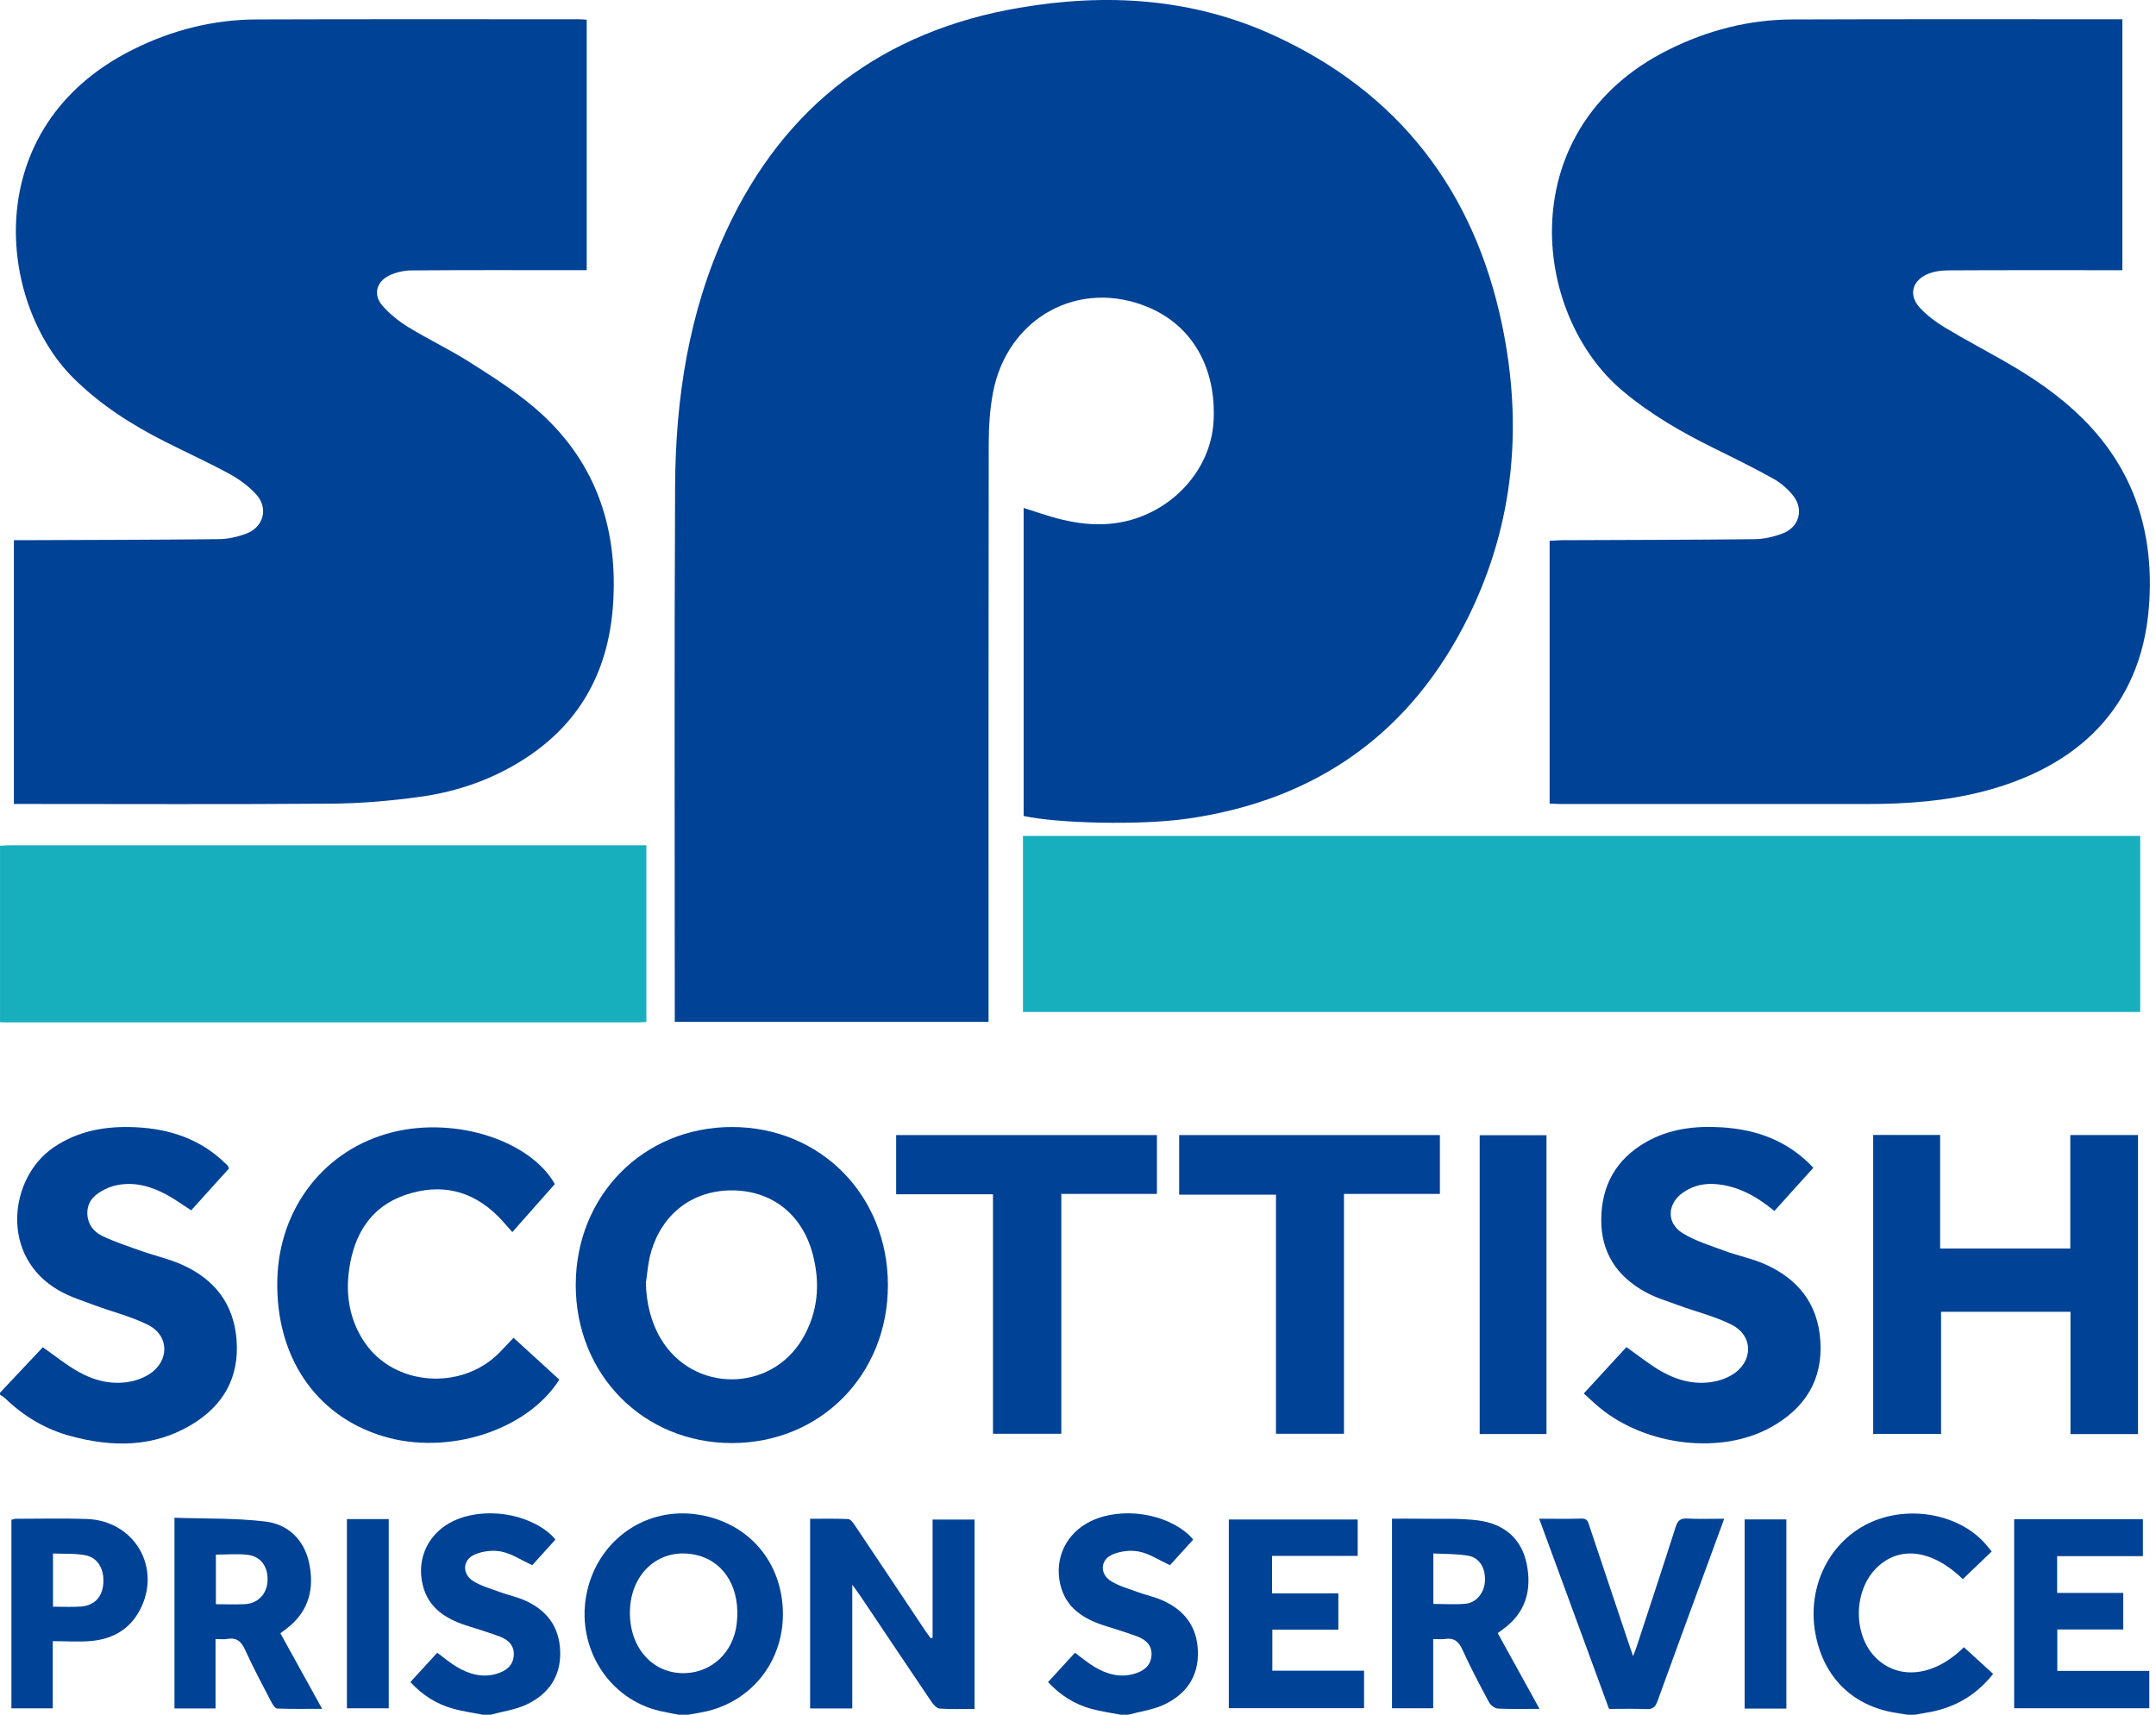
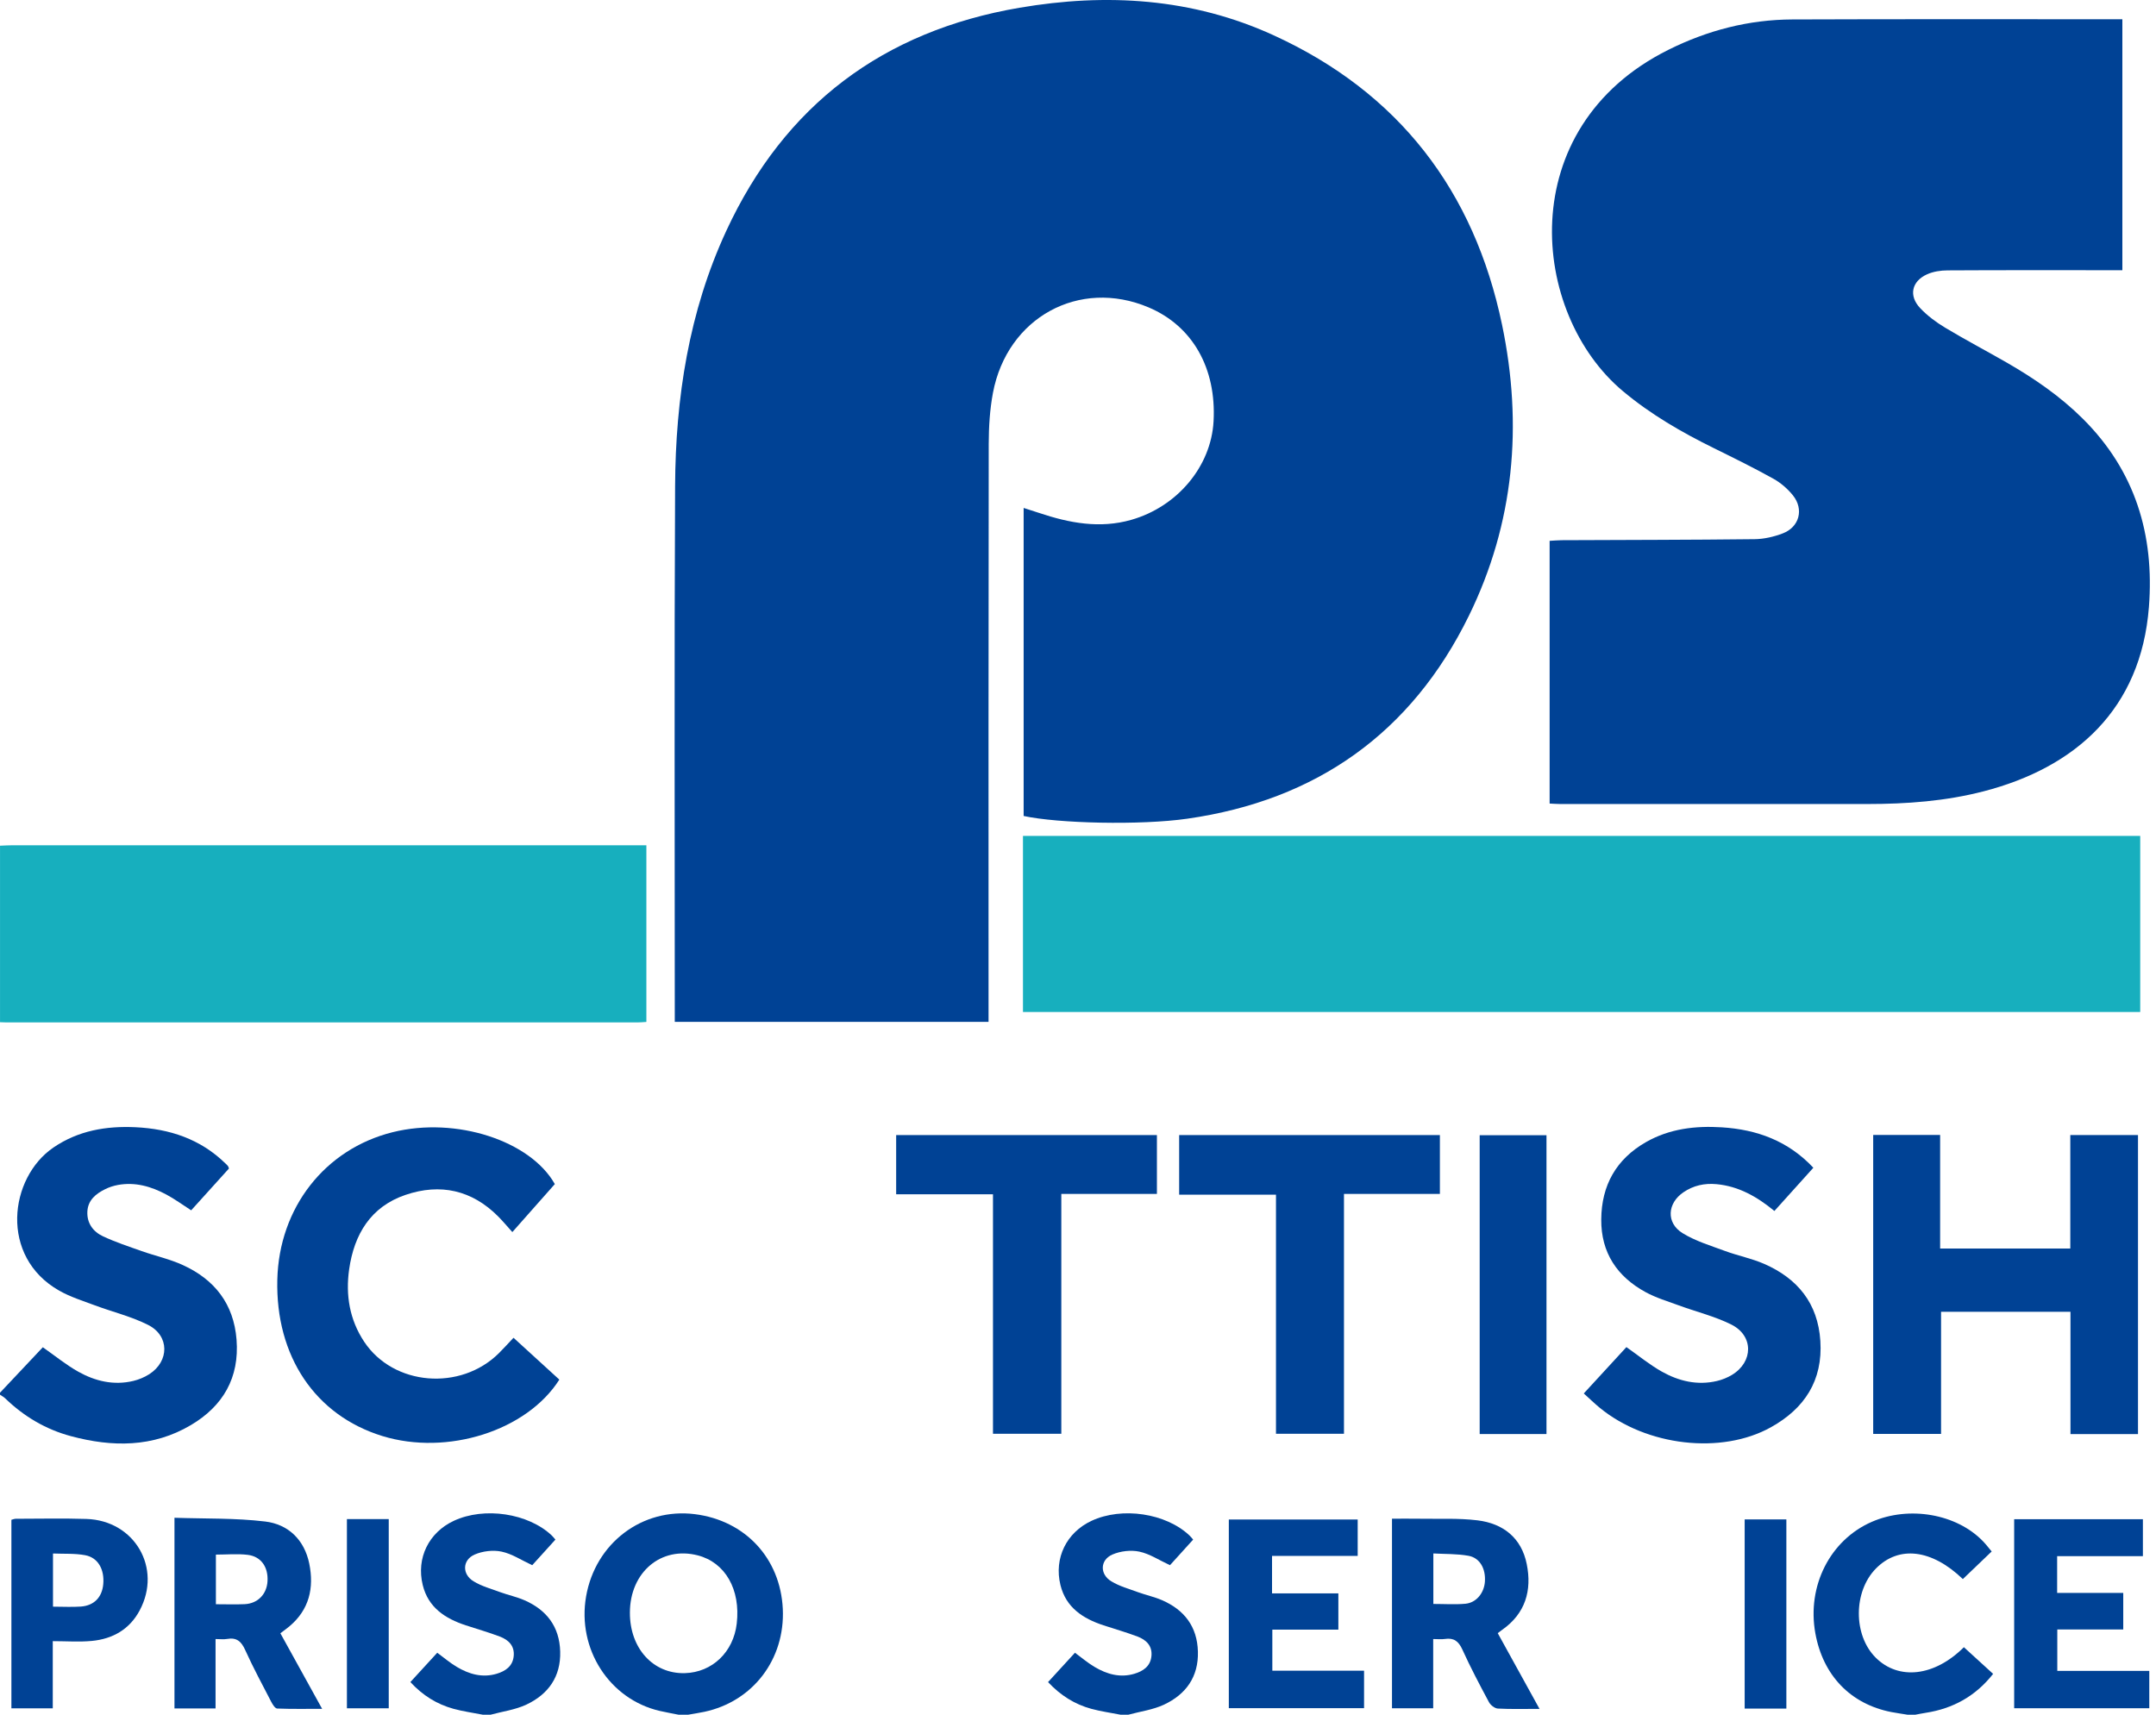
<svg xmlns="http://www.w3.org/2000/svg" width="88" height="70" viewBox="0 0 88 70" fill="none">
  <path d="M0 34.525C0.171 34.518 0.342 34.507 0.513 34.507C8.962 34.506 17.41 34.507 25.859 34.507H26.383V41.719C26.248 41.727 26.133 41.739 26.018 41.739C17.438 41.74 8.857 41.74 0.277 41.739C0.185 41.739 0.093 41.734 0.001 41.73C0.001 39.328 0.001 36.927 0.001 34.525H0Z" fill="#17AFBE" />
  <path d="M0.001 56.855C0.595 56.225 1.189 55.594 1.748 55C2.243 55.346 2.694 55.717 3.194 55.997C3.886 56.385 4.643 56.566 5.441 56.375C5.667 56.321 5.894 56.226 6.091 56.101C6.917 55.572 6.922 54.531 6.047 54.089C5.362 53.743 4.594 53.559 3.869 53.288C3.377 53.105 2.867 52.945 2.415 52.688C-0.031 51.299 0.37 48.082 2.182 46.845C3.201 46.151 4.339 45.961 5.535 46.018C6.919 46.084 8.173 46.496 9.191 47.486C9.229 47.522 9.268 47.558 9.302 47.598C9.318 47.617 9.322 47.644 9.346 47.702C8.838 48.265 8.319 48.839 7.803 49.41C7.452 49.185 7.134 48.95 6.788 48.765C6.173 48.436 5.519 48.245 4.811 48.375C4.632 48.408 4.452 48.467 4.289 48.548C3.909 48.736 3.59 48.996 3.566 49.46C3.543 49.935 3.801 50.283 4.204 50.471C4.714 50.709 5.252 50.887 5.784 51.075C6.341 51.272 6.928 51.399 7.462 51.644C8.758 52.235 9.539 53.226 9.655 54.686C9.778 56.249 9.099 57.403 7.792 58.177C6.244 59.094 4.579 59.082 2.894 58.629C1.869 58.354 0.98 57.828 0.216 57.09C0.154 57.029 0.073 56.987 0 56.937C0 56.91 0 56.883 0 56.857L0.001 56.855Z" fill="#004295" />
  <path d="M27.693 70C27.438 69.949 27.181 69.905 26.928 69.846C24.871 69.371 23.55 67.314 23.922 65.173C24.3 62.994 26.215 61.545 28.361 61.814C30.419 62.072 31.854 63.619 31.951 65.681C32.047 67.737 30.732 69.463 28.744 69.884C28.527 69.93 28.307 69.962 28.088 70.001H27.693L27.693 70ZM25.71 65.83C25.704 67.289 26.658 68.341 27.956 68.304C29.07 68.272 29.937 67.444 30.071 66.28C30.233 64.889 29.602 63.785 28.48 63.496C26.985 63.111 25.716 64.18 25.71 65.829V65.83Z" fill="#004295" />
  <path d="M45.733 70C45.335 69.922 44.93 69.866 44.54 69.76C43.865 69.576 43.291 69.215 42.777 68.67C43.145 68.27 43.506 67.876 43.876 67.471C44.149 67.671 44.397 67.885 44.675 68.049C45.175 68.347 45.717 68.503 46.299 68.33C46.656 68.224 46.955 68.027 46.997 67.612C47.041 67.188 46.783 66.943 46.427 66.809C45.972 66.638 45.504 66.503 45.043 66.352C44.201 66.076 43.509 65.627 43.283 64.706C43.014 63.607 43.532 62.562 44.552 62.086C45.796 61.505 47.589 61.773 48.552 62.686C48.599 62.73 48.638 62.782 48.7 62.852C48.368 63.218 48.045 63.576 47.754 63.897C47.308 63.691 46.923 63.431 46.501 63.343C46.156 63.27 45.732 63.32 45.406 63.461C44.896 63.682 44.881 64.268 45.362 64.557C45.694 64.758 46.083 64.865 46.452 65C46.773 65.116 47.112 65.188 47.424 65.323C48.339 65.719 48.867 66.403 48.894 67.424C48.923 68.453 48.406 69.168 47.517 69.587C47.064 69.801 46.541 69.868 46.05 70.002H45.733V70Z" fill="#004295" />
  <path d="M19.703 70C19.305 69.922 18.901 69.867 18.51 69.76C17.837 69.575 17.258 69.219 16.75 68.668C17.115 68.27 17.476 67.876 17.847 67.471C18.119 67.671 18.368 67.885 18.645 68.049C19.145 68.347 19.688 68.503 20.27 68.33C20.626 68.224 20.925 68.027 20.967 67.612C21.011 67.188 20.753 66.943 20.397 66.809C19.943 66.638 19.475 66.503 19.013 66.352C18.171 66.076 17.479 65.627 17.254 64.706C16.984 63.607 17.502 62.562 18.522 62.086C19.766 61.505 21.56 61.773 22.523 62.686C22.569 62.73 22.608 62.782 22.67 62.852C22.339 63.218 22.015 63.576 21.724 63.897C21.279 63.691 20.894 63.431 20.472 63.343C20.126 63.27 19.702 63.32 19.377 63.461C18.867 63.682 18.852 64.268 19.332 64.557C19.664 64.758 20.053 64.865 20.422 65C20.743 65.116 21.082 65.188 21.394 65.323C22.309 65.719 22.837 66.403 22.865 67.424C22.893 68.453 22.376 69.168 21.488 69.587C21.034 69.801 20.511 69.868 20.02 70.002H19.703V70Z" fill="#004295" />
  <path d="M77.859 70.001C77.64 69.965 77.419 69.935 77.2 69.893C75.532 69.567 74.406 68.399 74.095 66.673C73.747 64.746 74.697 62.87 76.398 62.128C77.927 61.461 79.868 61.801 80.947 62.929C81.064 63.05 81.165 63.185 81.293 63.337C80.886 63.726 80.501 64.096 80.116 64.464C78.843 63.24 77.501 63.085 76.567 64.034C75.643 64.974 75.638 66.754 76.559 67.671C77.493 68.602 78.951 68.447 80.159 67.245C80.547 67.6 80.938 67.956 81.352 68.334C80.629 69.25 79.71 69.752 78.599 69.924C78.457 69.946 78.317 69.975 78.176 70.001H77.859Z" fill="#004295" />
  <path d="M40.349 41.717H27.542C27.542 41.58 27.542 41.465 27.542 41.35C27.543 34.183 27.52 27.018 27.555 19.852C27.573 16.249 28.115 12.727 29.645 9.422C32.026 4.281 36.055 1.266 41.609 0.317C45.162 -0.291 48.663 -0.081 51.986 1.441C57.097 3.78 60.168 7.792 61.308 13.256C62.162 17.347 61.807 21.363 59.952 25.143C57.607 29.923 53.732 32.668 48.465 33.422C46.546 33.697 43.177 33.616 41.781 33.311V20.736C42.005 20.808 42.211 20.872 42.416 20.941C43.646 21.353 44.889 21.589 46.177 21.221C48.059 20.682 49.431 19.039 49.533 17.203C49.654 15.029 48.673 13.307 46.882 12.549C44.054 11.352 41.109 12.957 40.528 16.04C40.4 16.722 40.358 17.429 40.356 18.124C40.344 25.805 40.349 33.486 40.349 41.166C40.349 41.335 40.349 41.506 40.349 41.716V41.717Z" fill="#004295" />
  <path d="M63.25 32.803V22.079C63.416 22.07 63.58 22.054 63.744 22.053C66.368 22.041 68.992 22.041 71.615 22.011C72.001 22.007 72.404 21.913 72.766 21.775C73.443 21.517 73.637 20.792 73.182 20.224C72.965 19.953 72.68 19.708 72.377 19.54C71.583 19.098 70.768 18.697 69.954 18.295C68.638 17.647 67.379 16.92 66.246 15.972C62.453 12.802 61.719 5.214 68.096 2.034C69.69 1.239 71.376 0.801 73.155 0.794C77.546 0.777 81.936 0.787 86.326 0.786C86.417 0.786 86.507 0.786 86.627 0.786V11.031C86.483 11.031 86.331 11.031 86.181 11.031C83.953 11.031 81.724 11.025 79.496 11.038C79.213 11.039 78.909 11.084 78.654 11.199C78.024 11.484 77.898 12.078 78.376 12.58C78.67 12.891 79.028 13.158 79.397 13.379C80.221 13.874 81.073 14.322 81.906 14.801C83.029 15.447 84.092 16.177 85.015 17.096C87.152 19.223 87.94 21.833 87.711 24.782C87.385 28.952 84.721 31.33 80.97 32.303C79.415 32.707 77.827 32.822 76.228 32.823C72.049 32.824 67.869 32.823 63.69 32.823C63.548 32.823 63.407 32.811 63.251 32.804L63.25 32.803Z" fill="#004295" />
-   <path d="M0.567 32.822V22.052C0.728 22.052 0.879 22.052 1.03 22.052C3.667 22.041 6.304 22.039 8.94 22.01C9.313 22.006 9.703 21.916 10.053 21.784C10.765 21.516 10.966 20.741 10.453 20.178C10.148 19.845 9.76 19.562 9.363 19.345C8.509 18.879 7.619 18.476 6.75 18.037C5.379 17.345 4.099 16.529 2.998 15.437C-0.101 12.361 -0.906 5.185 5.421 2.025C7.014 1.229 8.703 0.799 10.482 0.793C14.859 0.778 19.236 0.787 23.614 0.786C23.716 0.786 23.82 0.796 23.947 0.803V11.03C23.789 11.03 23.637 11.03 23.485 11.03C21.257 11.03 19.029 11.021 16.801 11.039C16.484 11.041 16.139 11.118 15.859 11.261C15.345 11.525 15.234 12.056 15.615 12.487C15.915 12.826 16.287 13.123 16.674 13.36C17.494 13.861 18.368 14.275 19.178 14.79C20.087 15.368 21.008 15.952 21.824 16.65C24.244 18.716 25.209 21.409 25.031 24.548C24.877 27.261 23.766 29.444 21.457 30.948C20.145 31.804 18.689 32.316 17.151 32.528C15.953 32.694 14.739 32.799 13.53 32.808C9.351 32.841 5.172 32.821 0.992 32.821H0.566L0.567 32.822Z" fill="#004295" />
  <path d="M41.754 34.125H87.356V41.313H41.754V34.125Z" fill="#17AFBE" />
-   <path d="M36.241 52.464C36.241 56.127 33.487 58.912 29.869 58.911C26.259 58.91 23.499 56.114 23.5 52.457C23.502 48.802 26.264 46.009 29.877 46.009C33.49 46.009 36.241 48.8 36.241 52.464H36.241ZM26.362 52.372C26.377 53.193 26.58 53.995 26.967 54.646C28.281 56.863 31.456 56.867 32.76 54.645C33.393 53.564 33.488 52.398 33.174 51.205C32.74 49.556 31.481 48.587 29.845 48.596C28.217 48.606 26.956 49.605 26.539 51.242C26.446 51.61 26.419 51.995 26.362 52.372Z" fill="#004295" />
  <path d="M84.509 58.544V53.552H79.227V58.538H76.457V46.333H79.189V50.97H84.502V46.337H87.265V58.545H84.509V58.544Z" fill="#004295" />
  <path d="M72.424 49.436C71.711 48.85 70.964 48.426 70.062 48.342C69.57 48.296 69.118 48.396 68.71 48.674C68.052 49.121 67.999 49.921 68.672 50.339C69.198 50.665 69.817 50.85 70.405 51.068C70.934 51.264 71.499 51.373 72.013 51.599C73.374 52.196 74.2 53.208 74.3 54.74C74.406 56.361 73.651 57.502 72.287 58.263C70.263 59.395 67.202 59.035 65.297 57.472C65.084 57.298 64.887 57.104 64.644 56.886C65.246 56.231 65.831 55.596 66.384 54.994C66.881 55.342 67.33 55.713 67.831 55.995C68.522 56.383 69.278 56.565 70.076 56.378C70.29 56.328 70.505 56.242 70.693 56.128C71.569 55.597 71.58 54.529 70.666 54.073C69.991 53.735 69.238 53.554 68.523 53.291C68.068 53.124 67.595 52.983 67.171 52.752C66.005 52.117 65.346 51.141 65.357 49.78C65.368 48.388 65.966 47.321 67.183 46.625C68.145 46.075 69.201 45.954 70.281 46.022C71.705 46.112 72.98 46.569 74.014 47.672C73.49 48.254 72.973 48.828 72.425 49.436H72.424Z" fill="#004295" />
  <path d="M22.831 56.32C21.504 58.412 18.255 59.44 15.605 58.624C12.865 57.78 11.243 55.364 11.319 52.239C11.391 49.303 13.262 46.909 16.024 46.221C18.634 45.571 21.657 46.581 22.646 48.339C22.056 49.005 21.491 49.645 20.912 50.298C20.686 50.047 20.518 49.846 20.336 49.662C19.261 48.581 17.974 48.299 16.556 48.778C15.129 49.261 14.455 50.391 14.251 51.818C14.102 52.865 14.266 53.872 14.863 54.773C16.056 56.574 18.796 56.803 20.369 55.236C20.564 55.042 20.747 54.838 20.96 54.613C21.595 55.193 22.215 55.759 22.83 56.321L22.831 56.32Z" fill="#004295" />
  <path d="M40.529 48.755H36.578V46.338H47.221V48.74H43.319V58.532H40.53V48.755H40.529Z" fill="#004295" />
  <path d="M54.856 48.74V58.532H52.081V48.771H48.129V46.338H58.771V48.74H54.856Z" fill="#004295" />
-   <path d="M38.065 66.855V62.035H39.778V69.765C39.296 69.765 38.824 69.784 38.355 69.751C38.236 69.743 38.099 69.592 38.019 69.473C37.044 68.032 36.077 66.584 35.107 65.139C35.029 65.023 34.944 64.913 34.787 64.696V69.745H33.066V62.002C33.581 62.002 34.102 61.99 34.622 62.014C34.716 62.019 34.822 62.164 34.89 62.266C35.852 63.7 36.809 65.138 37.768 66.575C37.839 66.68 37.916 66.781 37.991 66.883C38.015 66.874 38.041 66.864 38.065 66.855Z" fill="#004295" />
  <path d="M63.122 58.543H60.395V46.344H63.122V58.543Z" fill="#004295" />
  <path d="M11.444 66.676C12.004 67.689 12.556 68.69 13.148 69.761C12.502 69.761 11.908 69.772 11.314 69.749C11.229 69.746 11.129 69.586 11.073 69.479C10.71 68.778 10.334 68.081 10.009 67.362C9.851 67.011 9.66 66.838 9.27 66.908C9.132 66.933 8.986 66.912 8.798 66.912V69.746H7.121V61.961C8.363 62.004 9.604 61.967 10.824 62.114C11.766 62.227 12.422 62.859 12.622 63.828C12.826 64.822 12.624 65.717 11.806 66.399C11.697 66.491 11.581 66.572 11.445 66.675L11.444 66.676ZM8.812 65.491C9.231 65.491 9.611 65.505 9.99 65.488C10.522 65.462 10.889 65.08 10.919 64.552C10.952 63.975 10.66 63.543 10.113 63.475C9.691 63.423 9.258 63.465 8.812 63.465V65.491Z" fill="#004295" />
  <path d="M62.837 69.763C62.214 69.763 61.673 69.779 61.136 69.75C61.008 69.743 60.838 69.609 60.773 69.487C60.394 68.78 60.018 68.068 59.687 67.338C59.532 66.998 59.338 66.854 58.974 66.909C58.833 66.93 58.687 66.912 58.498 66.912V69.739H56.816V61.999C57.185 61.999 57.563 61.994 57.941 62C58.73 62.014 59.527 61.971 60.307 62.066C61.352 62.194 62.101 62.78 62.316 63.852C62.533 64.928 62.263 65.867 61.318 66.532C61.265 66.569 61.214 66.609 61.132 66.671C61.692 67.686 62.248 68.694 62.837 69.762V69.763ZM58.505 65.479C58.955 65.479 59.388 65.51 59.813 65.471C60.257 65.429 60.573 65.036 60.608 64.574C60.647 64.043 60.405 63.597 59.937 63.513C59.471 63.429 58.987 63.445 58.504 63.418V65.48L58.505 65.479Z" fill="#004295" />
  <path d="M51.92 63.518V65.048H54.627V66.528H51.932V68.204H55.676V69.734H50.156V62.032H55.416V63.518H51.92Z" fill="#004295" />
  <path d="M82.211 62.02H87.465V63.528H83.965V65.029H86.663V66.521H83.971V68.212H87.726V69.737H82.211V62.02V62.02Z" fill="#004295" />
-   <path d="M62.825 62C63.451 62 64.005 62.012 64.557 61.994C64.805 61.986 64.824 62.151 64.877 62.309C65.429 63.956 65.981 65.604 66.532 67.251C66.566 67.351 66.601 67.449 66.658 67.61C66.717 67.454 66.759 67.355 66.792 67.252C67.329 65.613 67.871 63.976 68.395 62.332C68.477 62.073 68.589 61.978 68.864 61.993C69.348 62.018 69.834 62 70.376 62C70.147 62.624 69.935 63.202 69.724 63.779C69.031 65.67 68.334 67.56 67.65 69.455C67.565 69.689 67.457 69.784 67.201 69.772C66.702 69.749 66.201 69.765 65.675 69.765C64.729 67.188 63.786 64.621 62.824 62H62.825Z" fill="#004295" />
  <path d="M2.154 66.998V69.74H0.465V62.044C0.522 62.03 0.582 62.003 0.642 62.002C1.603 62.001 2.566 61.979 3.526 62.009C5.497 62.071 6.625 64.018 5.7 65.745C5.287 66.518 4.601 66.906 3.756 66.988C3.239 67.038 2.712 66.998 2.155 66.998H2.154ZM2.163 65.59C2.57 65.59 2.938 65.612 3.302 65.586C3.841 65.546 4.165 65.206 4.214 64.676C4.27 64.075 4.004 63.588 3.479 63.49C3.053 63.41 2.606 63.439 2.163 63.42V65.591V65.59Z" fill="#004295" />
  <path d="M14.16 62.015H15.867V69.739H14.16V62.015Z" fill="#004295" />
  <path d="M72.913 69.751H71.211V62.028H72.913V69.751Z" fill="#004295" />
</svg>